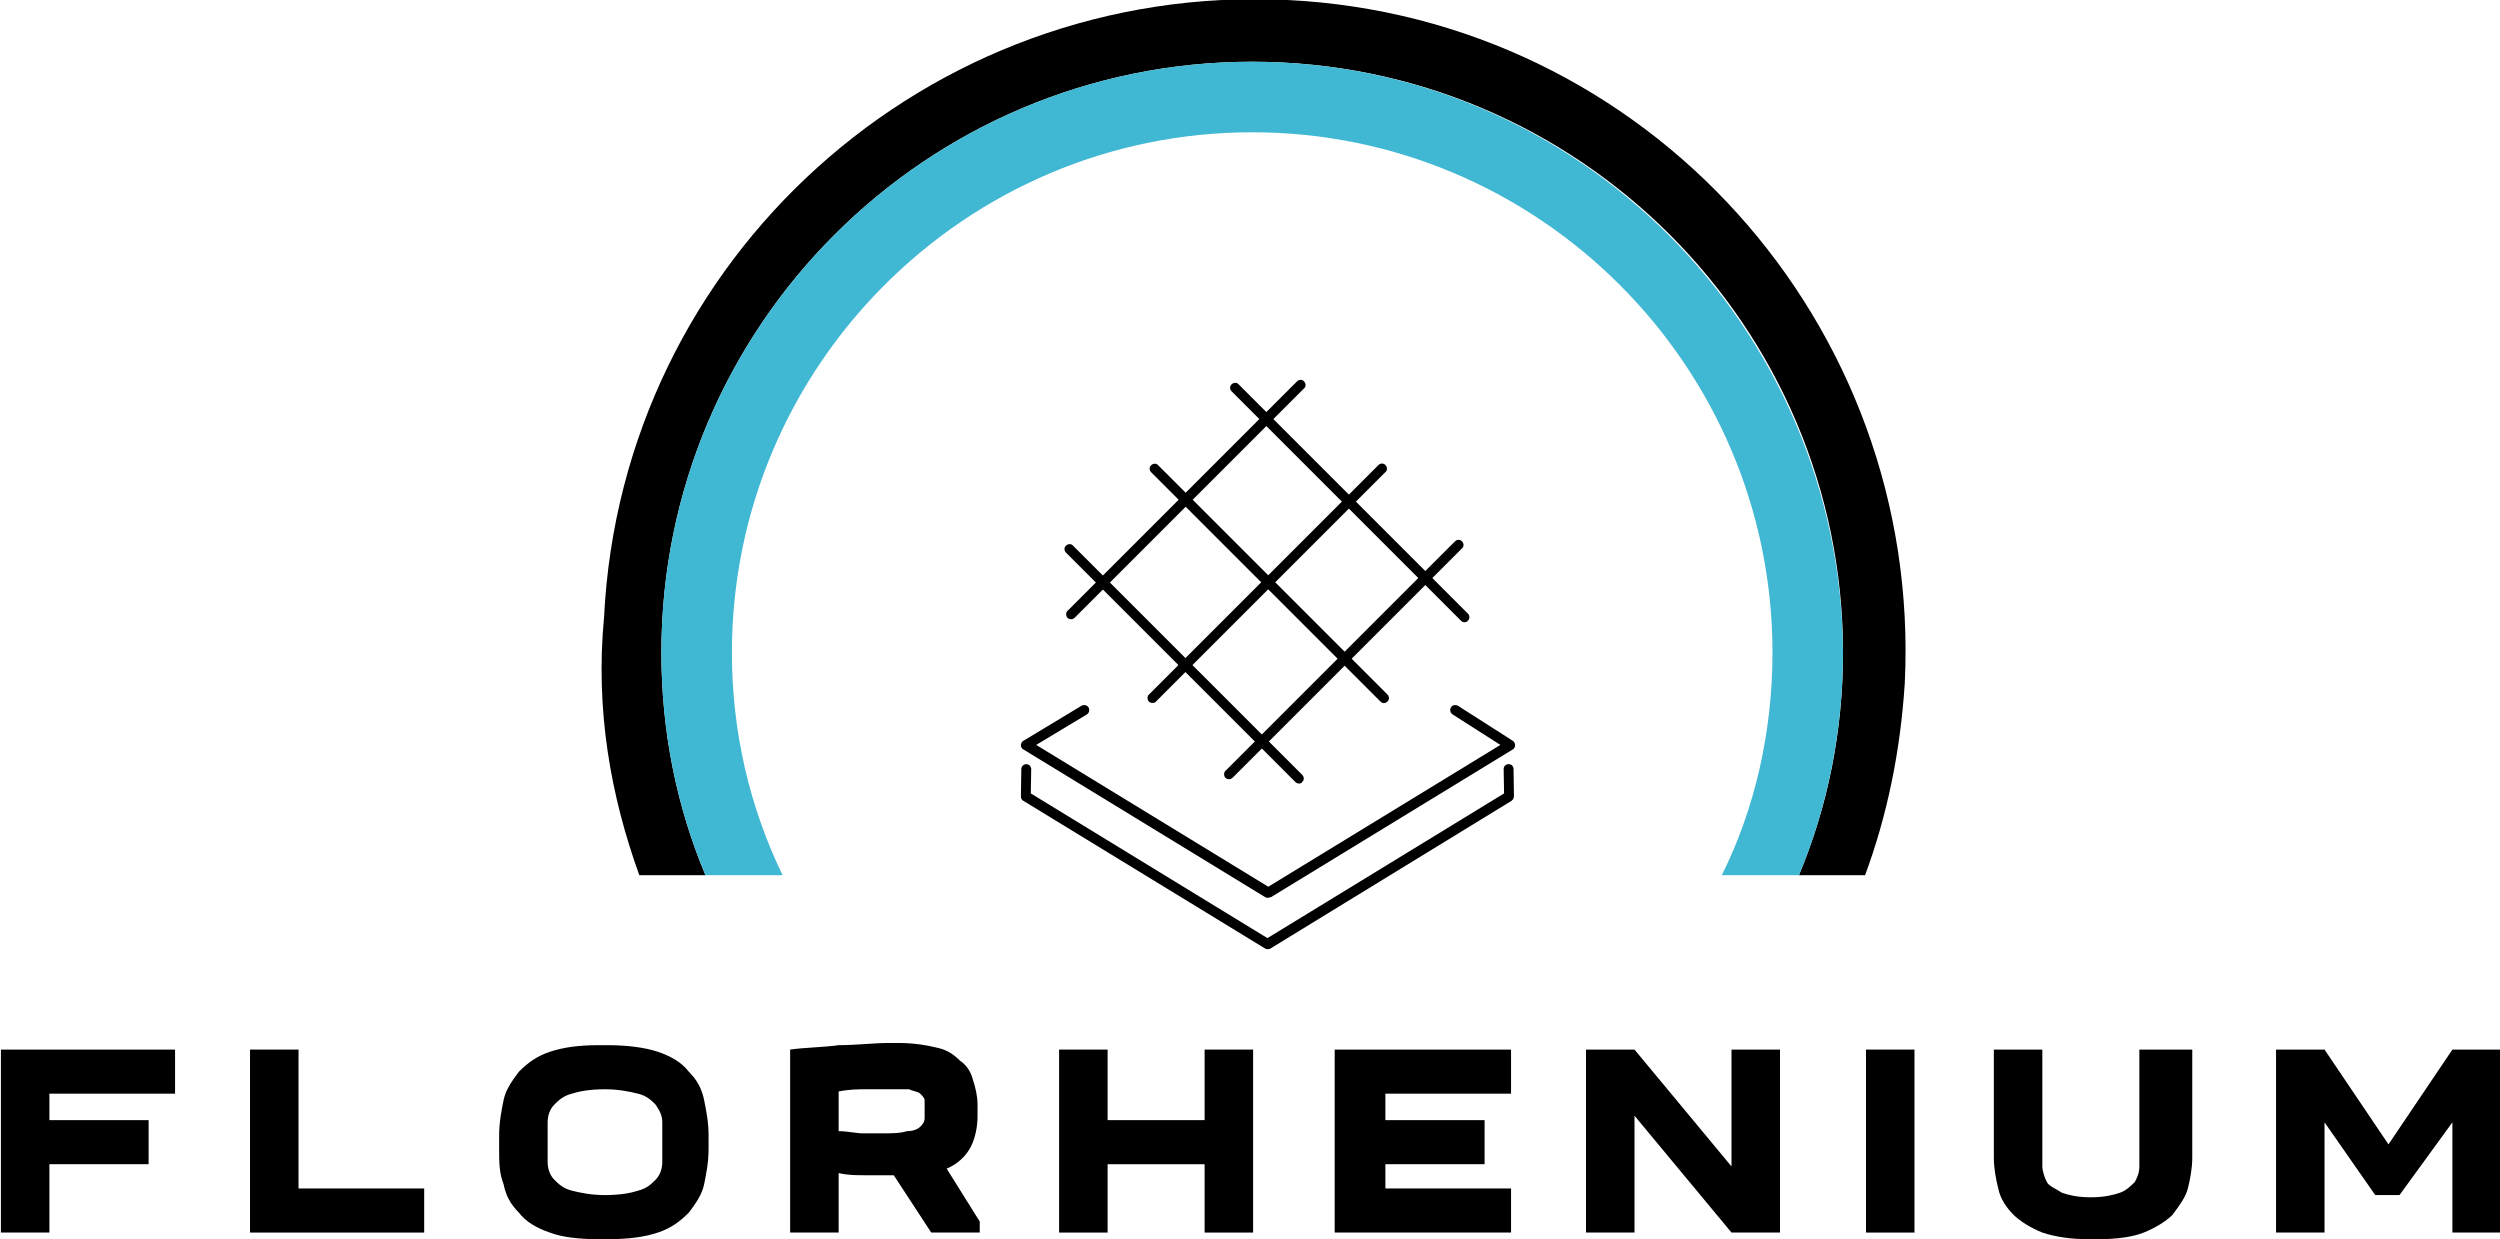
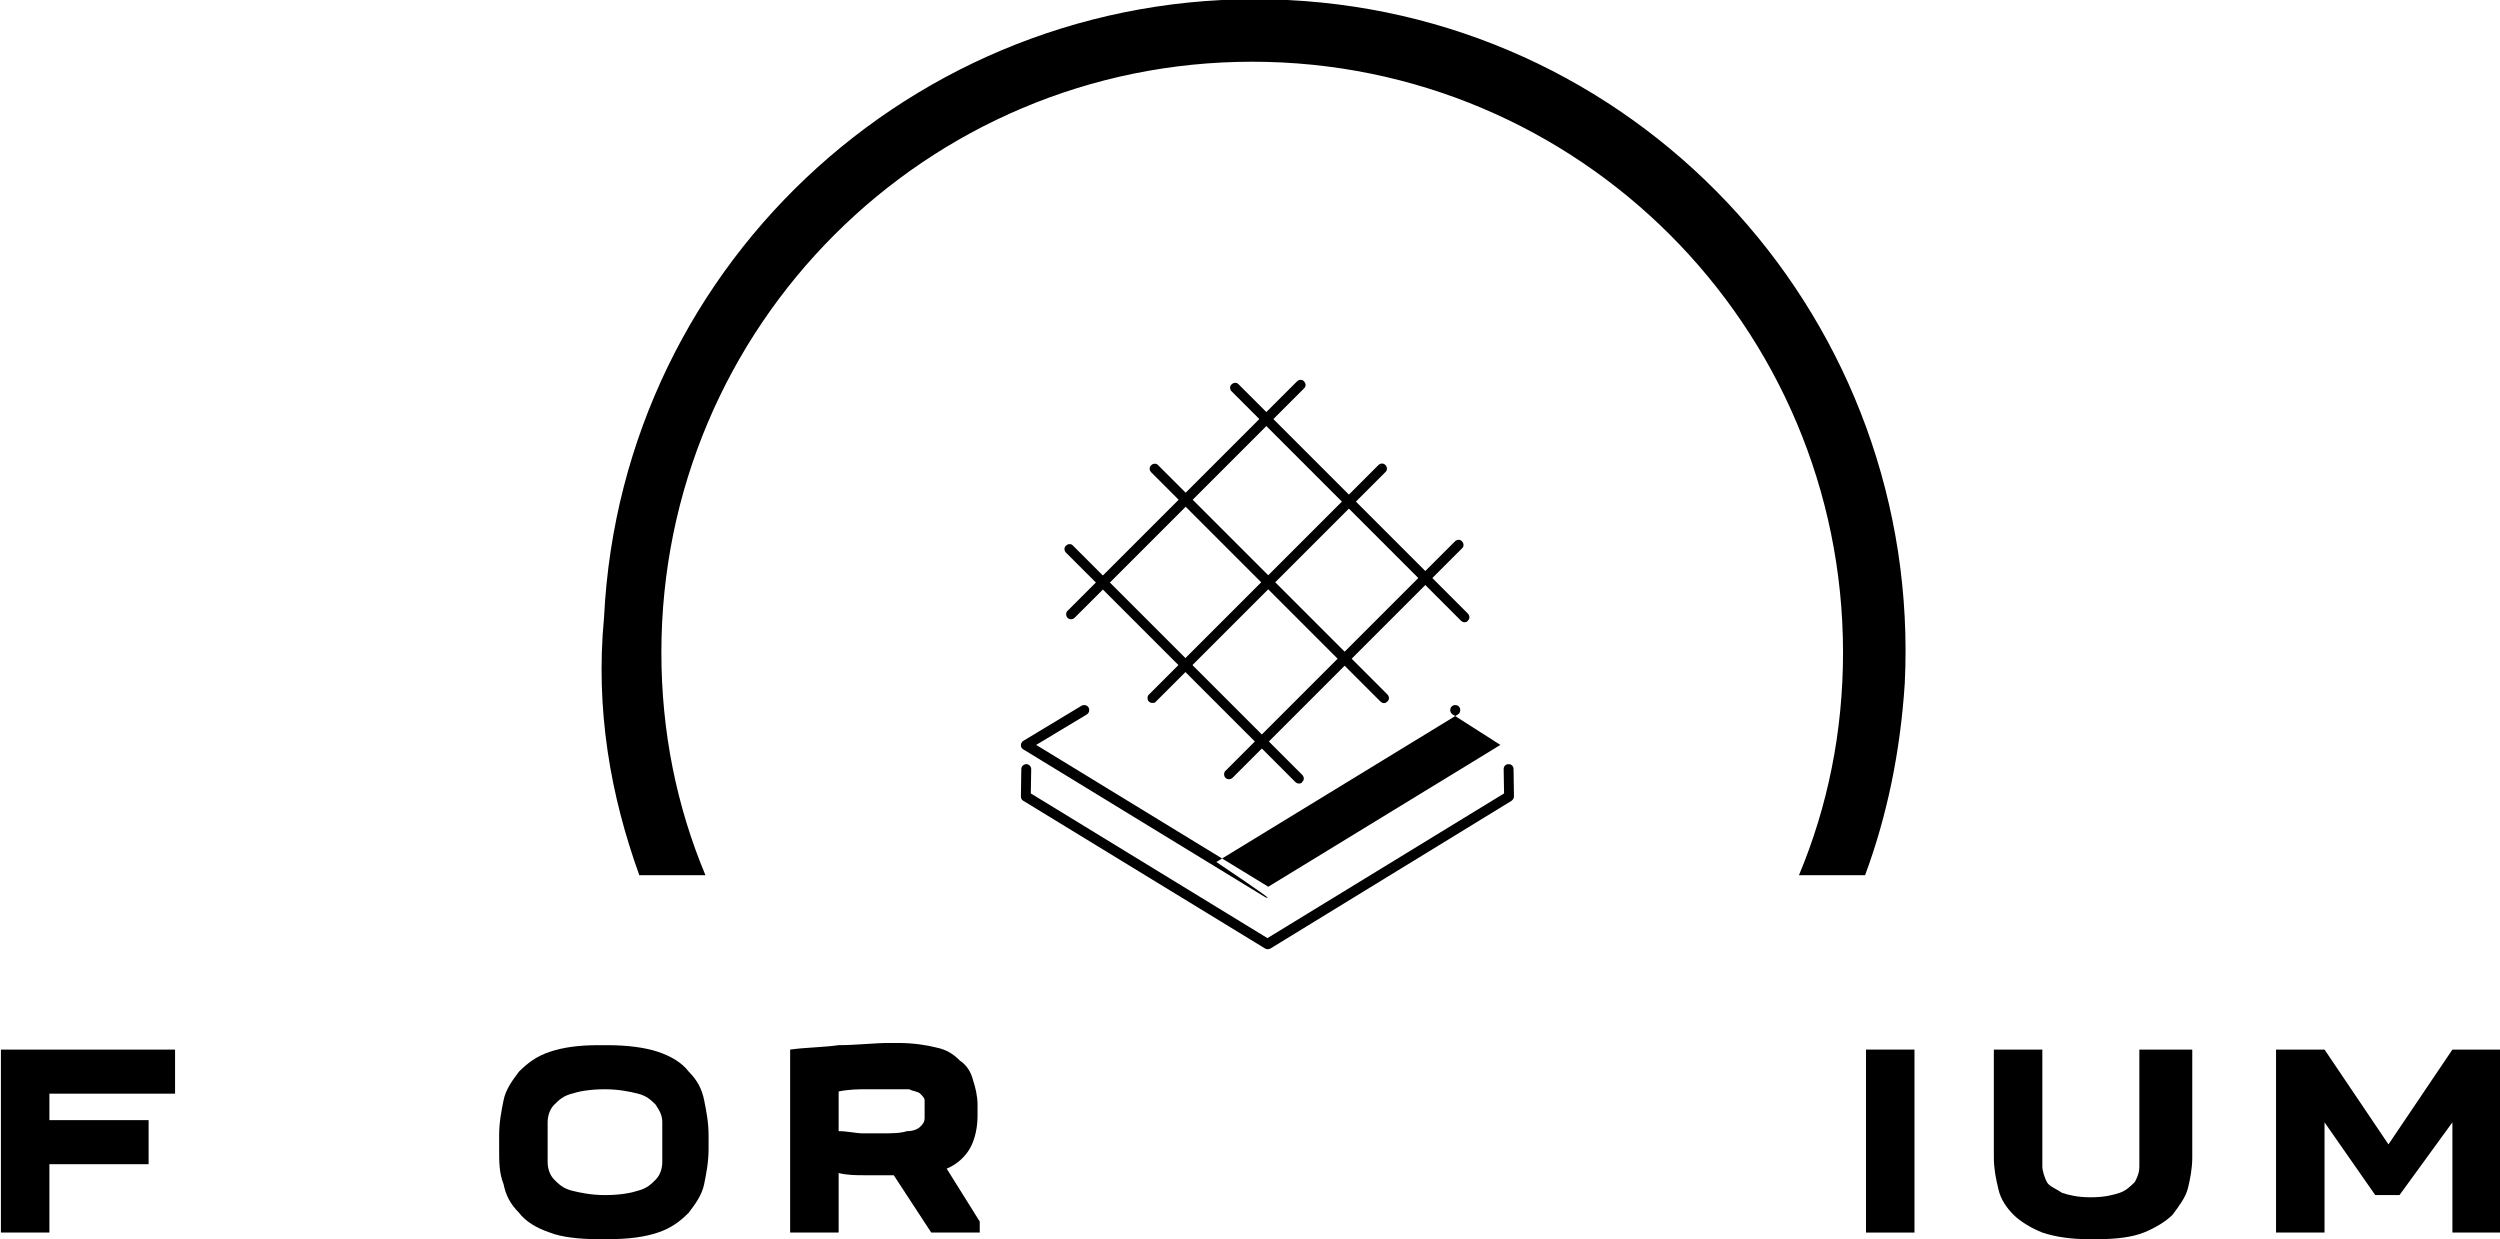
<svg xmlns="http://www.w3.org/2000/svg" version="1.1" id="Layer_1" x="0px" y="0px" viewBox="0 0 113.4 56.2" style="enable-background:new 0 0 113.4 56.2;" xml:space="preserve">
  <style type="text/css">
	.st0{fill:#40B7D3;}
</style>
  <g>
    <g transform="matrix(0.187 0 0 0.187 250.5 239.698)">
      <g>
        <g transform="matrix(1 0 0 1 4.565 133.45)">
          <path d="M-1036.7-1185c-0.2,0-0.4-0.1-0.6-0.2l-58.6-35.8c-0.4-0.2-0.6-0.6-0.6-1.1l0.1-6.6c0-0.7,0.6-1.2,1.2-1.2l0,0      c0.7,0,1.2,0.6,1.2,1.2l-0.1,5.9l57.4,35.1l57.4-35.1l-0.1-5.9c0-0.7,0.5-1.2,1.2-1.2l0,0c0.7,0,1.2,0.5,1.2,1.2l0.1,6.6      c0,0.4-0.2,0.8-0.6,1.1l-58.6,35.9C-1036.3-1185.1-1036.5-1185-1036.7-1185z" />
        </g>
        <g transform="matrix(1 0 0 1 4.572 95.184)">
-           <path d="M-1036.7-1159.2c-0.2,0-0.4-0.1-0.6-0.2l-58.6-35.8c-0.6-0.3-0.8-1.1-0.4-1.7c0.1-0.2,0.2-0.3,0.4-0.4l14.1-8.5      c0.6-0.3,1.3-0.2,1.7,0.4c0.3,0.6,0.2,1.3-0.4,1.7l-12.3,7.4l56.3,34.4l56.3-34.4l-11.6-7.4c-0.6-0.4-0.7-1.1-0.4-1.7      c0.4-0.6,1.1-0.7,1.7-0.4l13.3,8.5c0.6,0.4,0.7,1.1,0.4,1.7c-0.1,0.2-0.2,0.3-0.4,0.4l-58.6,35.8      C-1036.3-1159.3-1036.5-1159.2-1036.7-1159.2z" />
+           <path d="M-1036.7-1159.2c-0.2,0-0.4-0.1-0.6-0.2l-58.6-35.8c-0.6-0.3-0.8-1.1-0.4-1.7c0.1-0.2,0.2-0.3,0.4-0.4l14.1-8.5      c0.6-0.3,1.3-0.2,1.7,0.4c0.3,0.6,0.2,1.3-0.4,1.7l-12.3,7.4l56.3,34.4l56.3-34.4l-11.6-7.4c-0.6-0.4-0.7-1.1-0.4-1.7      c0.4-0.6,1.1-0.7,1.7-0.4c0.6,0.4,0.7,1.1,0.4,1.7c-0.1,0.2-0.2,0.3-0.4,0.4l-58.6,35.8      C-1036.3-1159.3-1036.5-1159.2-1036.7-1159.2z" />
        </g>
        <g transform="matrix(1 0 0 1 -51.959 -113.699)">
          <path d="M-1027.8-1017.9c-0.7,0-1.2-0.5-1.2-1.2c0-0.3,0.1-0.7,0.4-0.9l55.6-55.6c0.5-0.5,1.3-0.5,1.7,0c0.5,0.5,0.5,1.3,0,1.7      l0,0l-55.6,55.6C-1027.2-1018-1027.5-1017.9-1027.8-1017.9z" />
        </g>
        <g transform="matrix(1 0 0 1 4.582 -55.693)">
          <path d="M-1064.6-1055.6c-0.7,0-1.2-0.5-1.2-1.2c0-0.3,0.1-0.7,0.4-0.9l55.6-55.6c0.5-0.5,1.3-0.5,1.7,0c0.5,0.5,0.5,1.3,0,1.7      l-55.6,55.6C-1063.9-1055.7-1064.2-1055.6-1064.6-1055.6z" />
        </g>
        <g transform="matrix(1 0 0 1 57.457 -2.793)">
          <path d="M-1098.9-1090c-0.7,0-1.2-0.5-1.2-1.2c0-0.3,0.1-0.7,0.4-0.9l55.6-55.6c0.5-0.5,1.3-0.5,1.7,0c0.5,0.5,0.5,1.3,0,1.7      l-55.6,55.6C-1098.3-1090.1-1098.6-1090-1098.9-1090z" />
        </g>
        <g transform="matrix(1 0 0 1 6.068 -55.653)">
          <path d="M-1009.9-1055.6c-0.3,0-0.6-0.1-0.9-0.4l-55.6-55.6c-0.5-0.5-0.5-1.3,0-1.7c0.5-0.5,1.3-0.5,1.7,0l55.6,55.6      c0.5,0.5,0.5,1.3,0,1.7C-1009.3-1055.8-1009.6-1055.6-1009.9-1055.6L-1009.9-1055.6z" />
        </g>
        <g transform="matrix(1 0 0 1 61.883 -111.473)">
          <path d="M-1046.2-1019.4c-0.3,0-0.6-0.1-0.9-0.4l-55.6-55.6c-0.5-0.5-0.5-1.3,0-1.7c0.5-0.5,1.3-0.5,1.7,0l55.6,55.6      c0.5,0.5,0.5,1.3,0,1.7C-1045.5-1019.5-1045.9-1019.4-1046.2-1019.4L-1046.2-1019.4z" />
        </g>
        <g transform="matrix(1 0 0 1 -52.692 0.152)">
          <path d="M-971.8-1091.9c-0.3,0-0.6-0.1-0.9-0.4l-55.6-55.6c-0.5-0.5-0.5-1.3,0-1.7c0.5-0.5,1.3-0.5,1.7,0l55.6,55.6      c0.5,0.5,0.5,1.3,0,1.7C-971.1-1092-971.4-1091.9-971.8-1091.9L-971.8-1091.9z" />
        </g>
      </g>
    </g>
    <g>
      <path d="M30,29.6C30,14.8,42,2.8,56.8,2.8s26.8,12,26.8,26.8c0,3.6-0.7,7-2,10.1h3c1-2.7,1.6-5.6,1.8-8.7    c0.8-16.3-11.7-30.2-28-31s-30.2,11.7-31,28c-0.4,4.2,0.3,8.1,1.6,11.7h3C30.7,36.6,30,33.2,30,29.6z" />
-       <path class="st0" d="M56.8,2.8C42,2.8,30,14.8,30,29.6c0,3.6,0.7,7,2,10.1h3.5c-1.5-3.1-2.3-6.5-2.3-10.1C33.2,16.6,43.8,6,56.8,6    s23.6,10.6,23.6,23.6c0,3.6-0.8,7.1-2.3,10.1h3.5c1.3-3.1,2-6.6,2-10.1C83.5,14.8,71.5,2.8,56.8,2.8z" />
    </g>
    <g transform="matrix(1 0 0 1 250.341 303.809)">
      <path d="M-242.4-256.2v2h-5.7v1.2h4.5v2h-4.5v3.1h-2.2v-8.3H-242.4z" />
-       <path d="M-231-247.9h-8v-8.3h2.2v6.3h5.7v2H-231z" />
      <path d="M-227.7-251.7v-0.6c0-0.6,0.1-1.1,0.2-1.6c0.1-0.5,0.4-0.9,0.7-1.3c0.4-0.4,0.8-0.7,1.4-0.9c0.6-0.2,1.3-0.3,2.2-0.3l0,0    h0.4c0.9,0,1.7,0.1,2.3,0.3c0.6,0.2,1.1,0.5,1.4,0.9c0.4,0.4,0.6,0.8,0.7,1.3c0.1,0.5,0.2,1,0.2,1.6l0,0v0.6    c0,0.6-0.1,1.1-0.2,1.6c-0.1,0.5-0.4,0.9-0.7,1.3c-0.4,0.4-0.8,0.7-1.4,0.9c-0.6,0.2-1.3,0.3-2.3,0.3l0,0h-0.4    c-0.9,0-1.7-0.1-2.2-0.3c-0.6-0.2-1.1-0.5-1.4-0.9c-0.4-0.4-0.6-0.8-0.7-1.3C-227.7-250.6-227.7-251.1-227.7-251.7L-227.7-251.7z     M-225.5-252L-225.5-252c0,0.3,0,0.6,0,0.9c0,0.3,0.1,0.6,0.3,0.8s0.4,0.4,0.8,0.5c0.4,0.1,0.9,0.2,1.5,0.2l0,0    c0.7,0,1.2-0.1,1.5-0.2c0.4-0.1,0.6-0.3,0.8-0.5s0.3-0.5,0.3-0.8s0-0.6,0-0.9l0,0c0-0.3,0-0.6,0-0.9c0-0.3-0.1-0.5-0.3-0.8    c-0.2-0.2-0.4-0.4-0.8-0.5c-0.4-0.1-0.9-0.2-1.5-0.2l0,0c-0.7,0-1.2,0.1-1.5,0.2c-0.4,0.1-0.6,0.3-0.8,0.5s-0.3,0.5-0.3,0.8    C-225.5-252.6-225.5-252.3-225.5-252z" />
      <path d="M-205.9-247.9h-2.2l-1.7-2.6c-0.4,0-0.9,0-1.3,0c-0.4,0-0.8,0-1.2-0.1l0,0v2.7h-2.2v-8.3c0.7-0.1,1.5-0.1,2.2-0.2    c0.8,0,1.6-0.1,2.3-0.1l0,0h0.4c0.7,0,1.3,0.1,1.7,0.2c0.5,0.1,0.8,0.3,1.1,0.6c0.3,0.2,0.5,0.5,0.6,0.9c0.1,0.3,0.2,0.7,0.2,1.1    l0,0v0.5c0,0.5-0.1,1-0.3,1.4s-0.6,0.8-1.1,1l0,0l1.5,2.4V-247.9z M-209.9-254.4L-209.9-254.4c-0.3,0-0.6,0-1.1,0    c-0.4,0-0.8,0-1.3,0.1l0,0v1.8c0.4,0,0.8,0.1,1.1,0.1s0.6,0,0.8,0l0,0c0.5,0,0.9,0,1.2-0.1c0.3,0,0.5-0.1,0.6-0.2    c0.1-0.1,0.2-0.2,0.2-0.4c0-0.1,0-0.3,0-0.5l0,0c0-0.1,0-0.2,0-0.3s-0.1-0.2-0.2-0.3c-0.1-0.1-0.3-0.1-0.5-0.2    C-209.2-254.4-209.5-254.4-209.9-254.4z" />
-       <path d="M-202.3-256.2h2.2v3.2h4.4v-3.2h2.2v8.3h-2.2v-3.1h-4.4v3.1h-2.2V-256.2z" />
-       <path d="M-181.8-256.2v2h-5.7v1.2h4.5v2h-4.5v1.1h5.7v2h-8v-8.3H-181.8z" />
-       <path d="M-176.2-256.2l4.4,5.3v-5.3h2.2v8.3h-2.2l-4.4-5.3v5.3h-2.2v-8.3H-176.2z" />
      <path d="M-165.7-256.2h2.2v8.3h-2.2V-256.2z" />
      <path d="M-153.1-256.2h2.2v4.9c0,0.5-0.1,1-0.2,1.4c-0.1,0.4-0.4,0.8-0.7,1.2c-0.3,0.3-0.8,0.6-1.3,0.8s-1.2,0.3-2.1,0.3l0,0h-0.4    c-0.8,0-1.5-0.1-2.1-0.3c-0.5-0.2-1-0.5-1.3-0.8s-0.6-0.7-0.7-1.2c-0.1-0.4-0.2-0.9-0.2-1.4l0,0v-4.9h2.2v4.5c0,0.3,0,0.5,0,0.8    c0,0.2,0.1,0.5,0.2,0.7c0.1,0.2,0.4,0.3,0.7,0.5c0.3,0.1,0.7,0.2,1.3,0.2l0,0c0.6,0,1-0.1,1.3-0.2s0.5-0.3,0.7-0.5    c0.1-0.2,0.2-0.4,0.2-0.7c0-0.2,0-0.5,0-0.8l0,0v-4.5H-153.1z" />
      <path d="M-141.5-249.6h-1.1l-2.3-3.3v5h-2.2v-8.3h2.2l2.9,4.3l2.9-4.3h2.2v8.3h-2.2v-5L-141.5-249.6z" />
    </g>
  </g>
</svg>